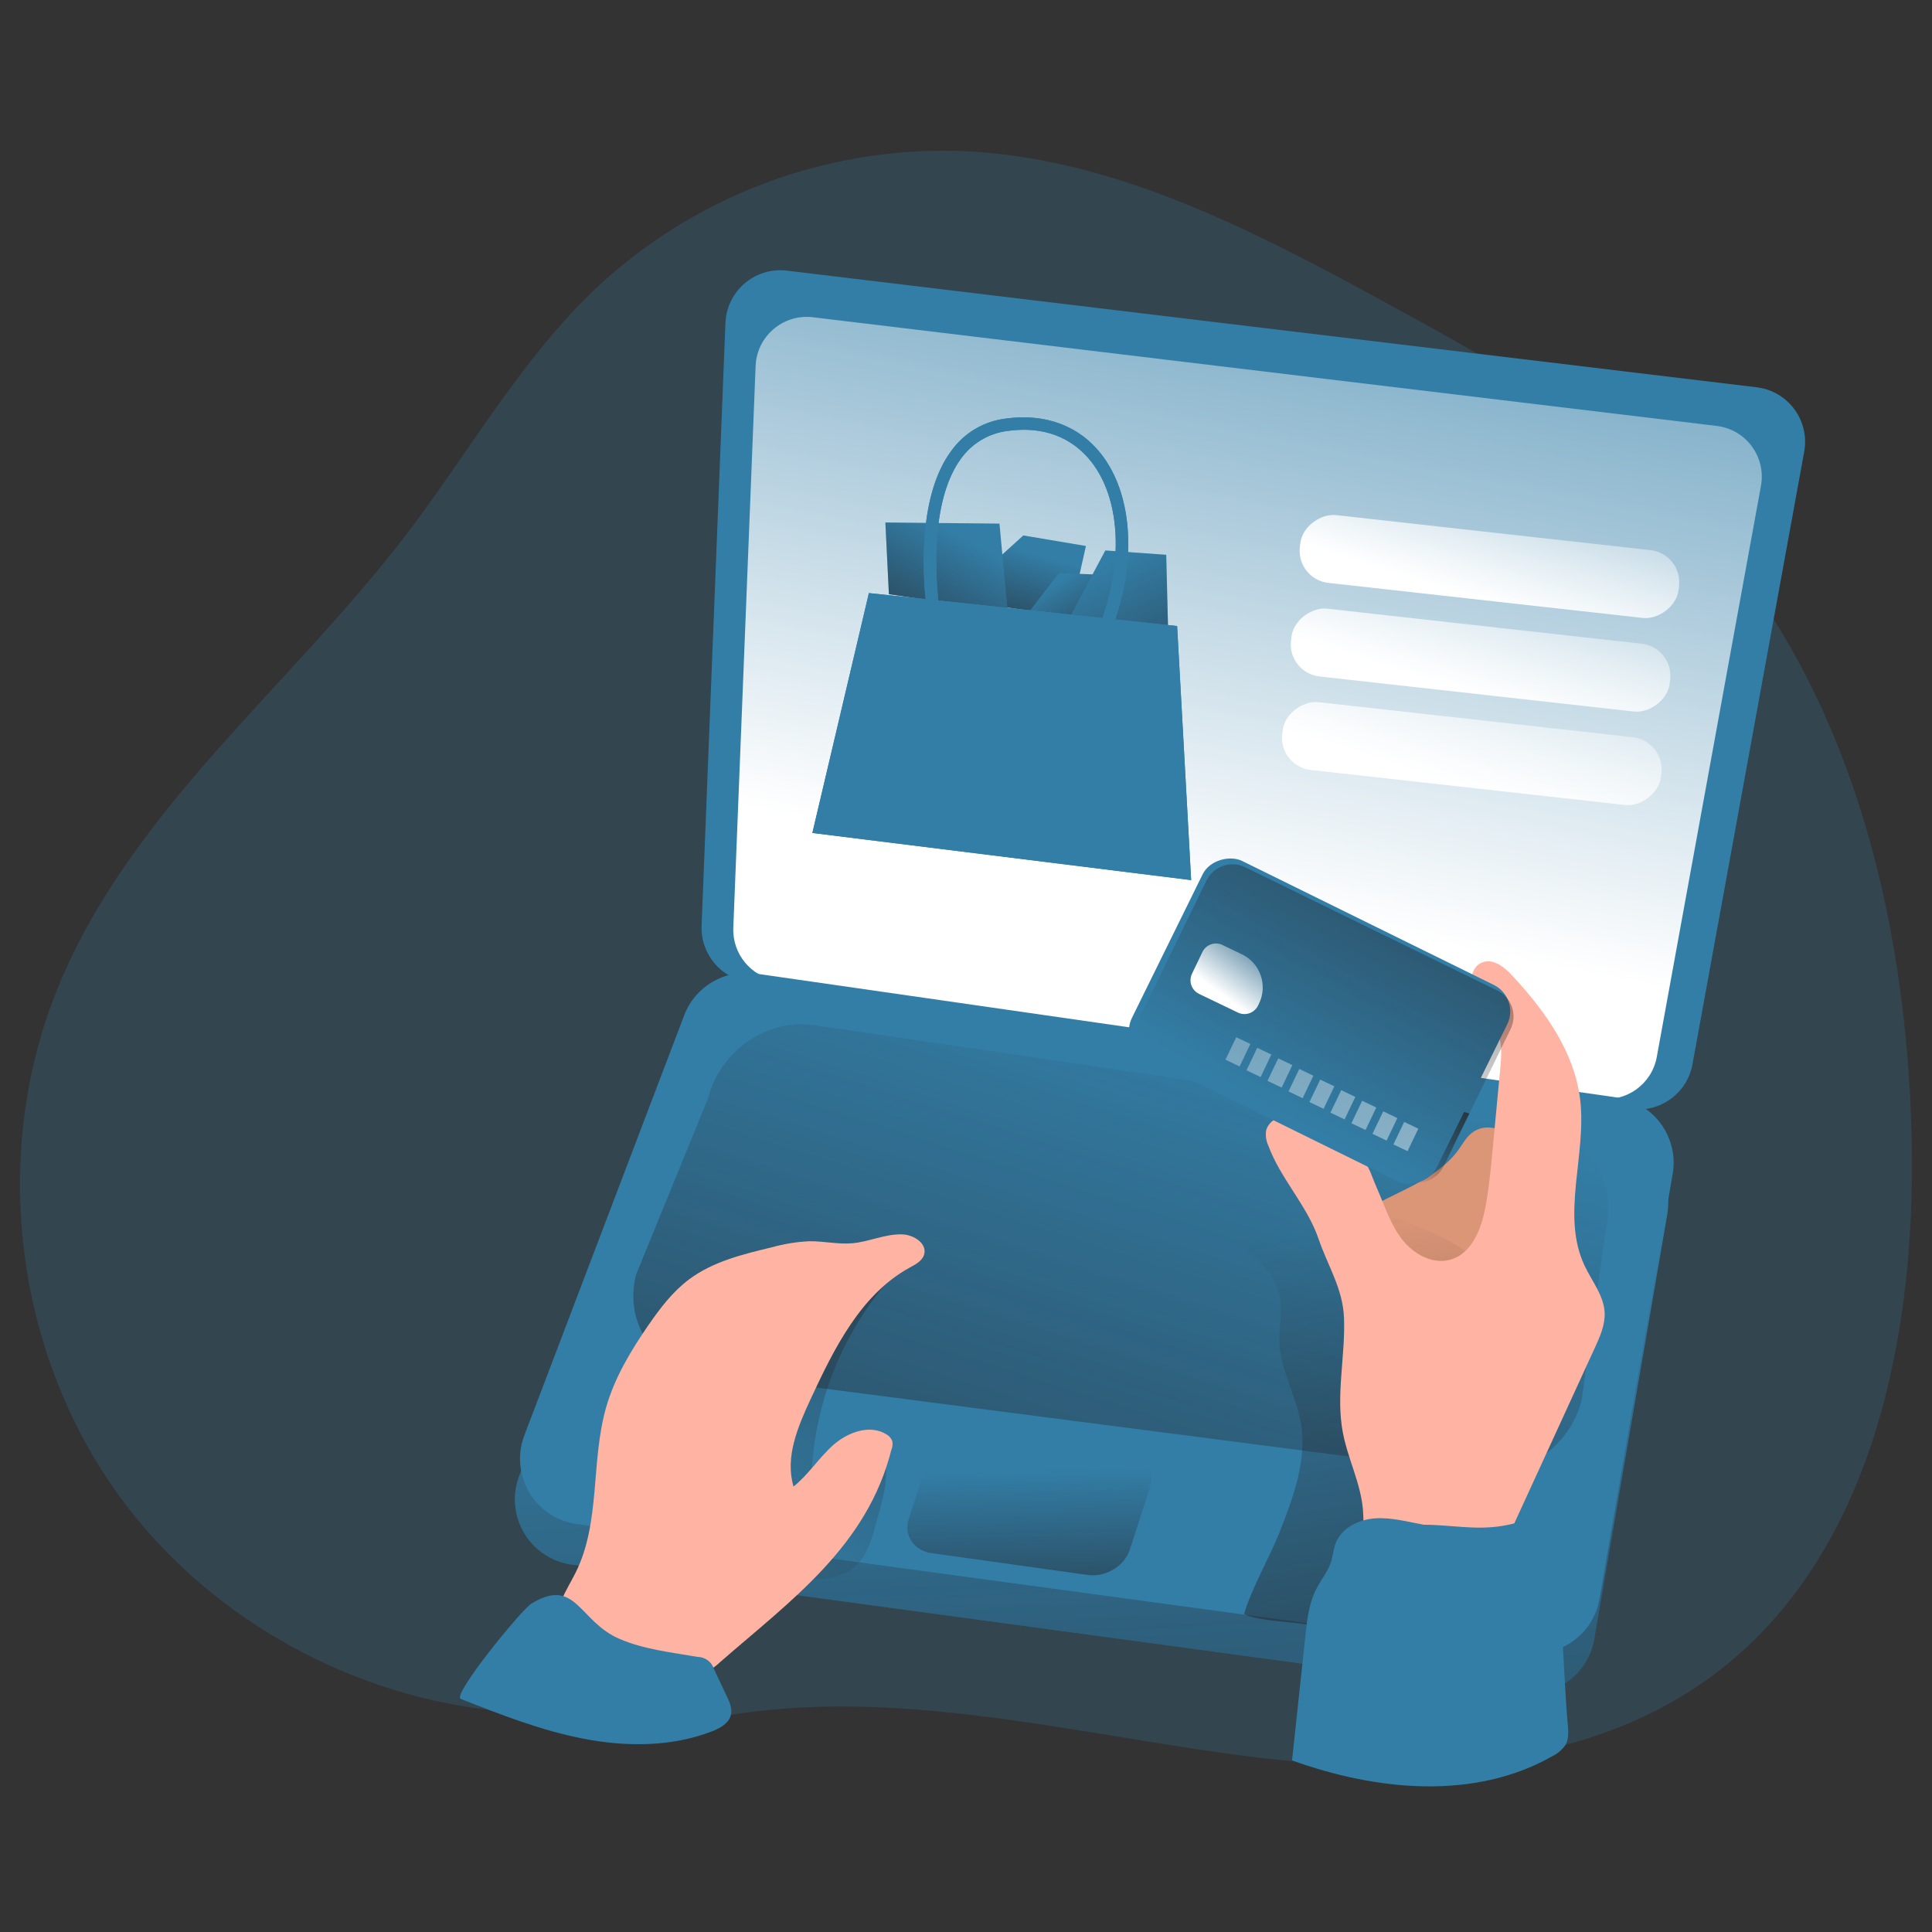
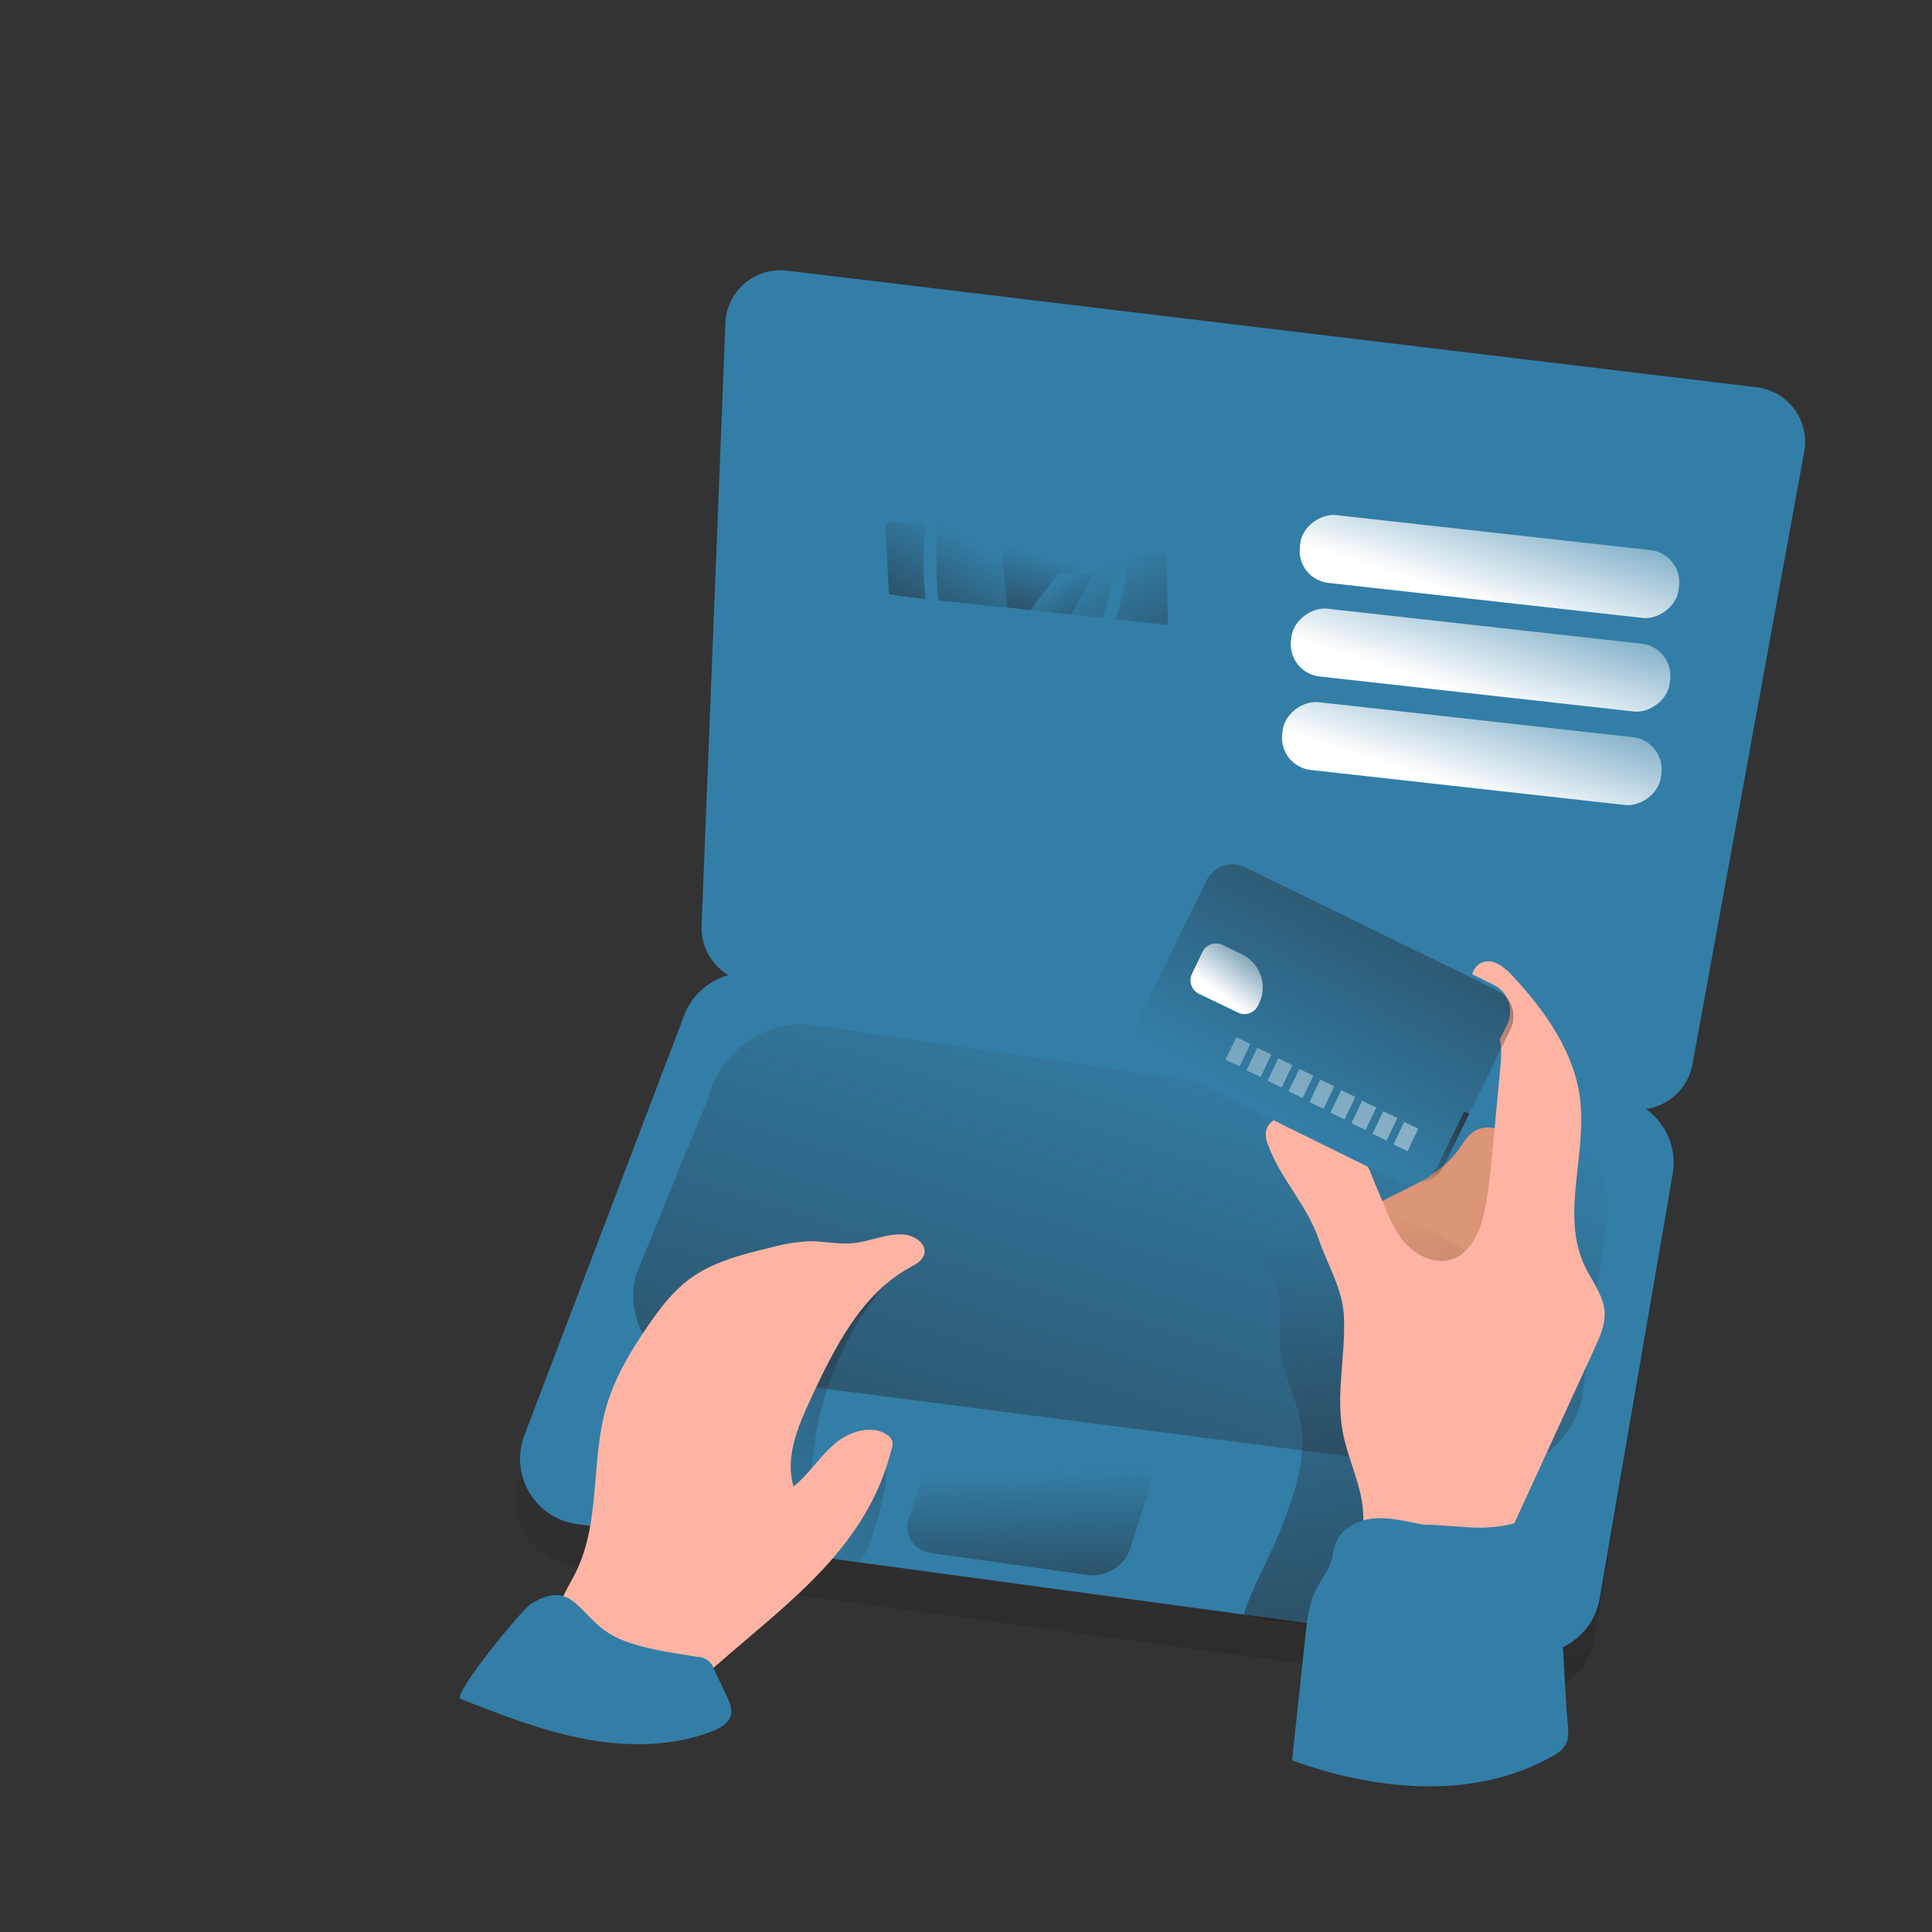
<svg xmlns="http://www.w3.org/2000/svg" xmlns:xlink="http://www.w3.org/1999/xlink" transform="scale(1)" id="_0294_online_payment_1" viewBox="0 0 500 500" class="show_show__wrapper__graphic__5Waiy ">
  <rect x="0" y="0" width="500" height="500" fill="#333333" stroke="none" />
  <title>React</title>
  <defs>
    <style>.cls-1{fill:url(#linear-gradient);}.cls-1,.cls-2,.cls-3,.cls-4,.cls-5,.cls-6,.cls-7,.cls-8,.cls-9,.cls-10,.cls-11,.cls-12,.cls-13,.cls-14,.cls-15,.cls-16,.cls-17,.cls-18,.cls-19,.cls-20,.cls-21,.cls-22,.cls-23,.cls-24,.cls-25,.cls-26,.cls-27,.cls-28,.cls-29{stroke-width:0px;}.cls-2{fill:url(#linear-gradient-25);}.cls-3{fill:url(#linear-gradient-11);}.cls-4{fill:url(#linear-gradient-12);}.cls-5{fill:url(#linear-gradient-13);}.cls-6{fill:url(#linear-gradient-10);}.cls-7{fill:url(#linear-gradient-17);}.cls-8{fill:url(#linear-gradient-16);}.cls-9{fill:url(#linear-gradient-19);}.cls-10{fill:url(#linear-gradient-15);}.cls-11{fill:url(#linear-gradient-23);}.cls-12{fill:url(#linear-gradient-21);}.cls-13{fill:url(#linear-gradient-18);}.cls-14{fill:url(#linear-gradient-14);}.cls-15{fill:url(#linear-gradient-22);}.cls-16{fill:url(#linear-gradient-20);}.cls-17{fill:url(#linear-gradient-24);}.cls-18{fill:url(#linear-gradient-4);}.cls-19{fill:url(#linear-gradient-2);}.cls-20{fill:url(#linear-gradient-3);}.cls-21{fill:url(#linear-gradient-8);}.cls-22{fill:url(#linear-gradient-9);}.cls-23{fill:url(#linear-gradient-7);}.cls-24{fill:url(#linear-gradient-5);}.cls-25{fill:url(#linear-gradient-6);}.cls-26{isolation:isolate;opacity:.24;}.cls-26,.cls-29{fill:#337ea7;}.cls-27{fill:#db9577;}.cls-28{fill:#ffb4a3;}</style>
    <linearGradient id="linear-gradient" x1="-546.8" y1="2539.86" x2="-528.53" y2="2201.02" gradientTransform="translate(827.6 2858.21) scale(1 -1)" gradientUnits="userSpaceOnUse">
      <stop offset="0" stop-color="#231f20" stop-opacity="0" />
      <stop offset="1" stop-color="#231f20" />
    </linearGradient>
    <linearGradient id="linear-gradient-2" x1="-476.5" y1="2870.23" x2="-549.56" y2="2503.08" gradientTransform="translate(827.6 2858.21) scale(1 -1)" gradientUnits="userSpaceOnUse">
      <stop offset="0" stop-color="#fff" stop-opacity="0" />
      <stop offset=".66" stop-color="#fff" />
    </linearGradient>
    <linearGradient id="linear-gradient-3" x1="-581.84" y1="2722.85" x2="-591.73" y2="2689.66" gradientTransform="translate(849 2865.64) scale(1 -1)" xlink:href="#linear-gradient" />
    <linearGradient id="linear-gradient-4" x1="-572.96" y1="2716.56" x2="-557.43" y2="2689.46" gradientTransform="translate(849 2865.64) scale(1 -1)" xlink:href="#linear-gradient" />
    <linearGradient id="linear-gradient-5" x1="-562.66" y1="2720.06" x2="-530.69" y2="2657.04" gradientTransform="translate(849 2865.64) scale(1 -1)" xlink:href="#linear-gradient" />
    <linearGradient id="linear-gradient-6" x1="-599.62" y1="2726.94" x2="-623.06" y2="2684.01" gradientTransform="translate(849 2865.64) scale(1 -1)" xlink:href="#linear-gradient" />
    <linearGradient id="linear-gradient-7" x1="-514.05" y1="2595.62" x2="-611.02" y2="2290.58" xlink:href="#linear-gradient" />
    <linearGradient id="linear-gradient-8" x1="-1122.29" y1="2433.3" x2="-1110.78" y2="2367.74" gradientTransform="translate(660.71 2769.42) rotate(7.97) scale(1.01 -.95) skewX(9.53)" xlink:href="#linear-gradient" />
    <linearGradient id="linear-gradient-9" x1="-661.4" y1="2644.7" x2="-674.46" y2="2579.12" gradientTransform="translate(-2224.93 814.85) rotate(90) scale(1 -1)" xlink:href="#linear-gradient-2" />
    <linearGradient id="linear-gradient-10" x1="-661" y1="2620.4" x2="-674.05" y2="2554.81" gradientTransform="translate(-2202.91 838.66) rotate(90) scale(1 -1)" xlink:href="#linear-gradient-2" />
    <linearGradient id="linear-gradient-11" x1="-660.58" y1="2596.09" x2="-673.63" y2="2530.51" gradientTransform="translate(-2180.89 862.44) rotate(90) scale(1 -1)" xlink:href="#linear-gradient-2" />
    <linearGradient id="linear-gradient-12" x1="-482.81" y1="2541.66" x2="-446.28" y2="2333.43" xlink:href="#linear-gradient" />
    <linearGradient id="linear-gradient-13" x1="-641.42" y1="2447.91" x2="-498.49" y2="2630.57" xlink:href="#linear-gradient" />
    <linearGradient id="linear-gradient-14" x1="361.76" y1="304.41" x2="381.08" y2="276.49" gradientTransform="matrix(1,0,0,1,0,0)" xlink:href="#linear-gradient" />
    <linearGradient id="linear-gradient-15" x1="330.1" y1="288.28" x2="399.66" y2="161.09" gradientTransform="matrix(1,0,0,1,0,0)" xlink:href="#linear-gradient" />
    <linearGradient id="linear-gradient-16" x1="-1297.16" y1="2051.65" x2="-1303.04" y2="2022.14" gradientTransform="translate(608.35 2652.15) rotate(25.66) scale(1 -1)" xlink:href="#linear-gradient-2" />
    <linearGradient id="linear-gradient-17" x1="-1079.07" y1="1886.36" x2="-479.95" y2="1545.4" gradientTransform="translate(-1815.15 1471.72) rotate(90) scale(1.27 -1.18)" xlink:href="#linear-gradient-2" />
    <linearGradient id="linear-gradient-18" x1="-1077.95" y1="1888.34" x2="-478.82" y2="1547.38" gradientTransform="translate(-1809.59 1468.37) rotate(90) scale(1.27 -1.18)" xlink:href="#linear-gradient-2" />
    <linearGradient id="linear-gradient-19" x1="-1076.82" y1="1890.32" x2="-477.7" y2="1549.35" gradientTransform="translate(-1804.04 1465.03) rotate(90) scale(1.27 -1.18)" xlink:href="#linear-gradient-2" />
    <linearGradient id="linear-gradient-20" x1="-1075.69" y1="1892.3" x2="-476.57" y2="1551.32" gradientTransform="translate(-1798.47 1461.69) rotate(90) scale(1.27 -1.18)" xlink:href="#linear-gradient-2" />
    <linearGradient id="linear-gradient-21" x1="-1074.58" y1="1894.27" x2="-475.45" y2="1553.3" gradientTransform="translate(-1792.91 1458.35) rotate(90) scale(1.27 -1.18)" xlink:href="#linear-gradient-2" />
    <linearGradient id="linear-gradient-22" x1="-1073.45" y1="1896.24" x2="-474.32" y2="1555.28" gradientTransform="translate(-1787.35 1455.01) rotate(90) scale(1.27 -1.18)" xlink:href="#linear-gradient-2" />
    <linearGradient id="linear-gradient-23" x1="-1072.32" y1="1898.22" x2="-473.2" y2="1557.25" gradientTransform="translate(-1781.79 1451.67) rotate(90) scale(1.27 -1.18)" xlink:href="#linear-gradient-2" />
    <linearGradient id="linear-gradient-24" x1="-1071.19" y1="1900.2" x2="-472.07" y2="1559.24" gradientTransform="translate(-1776.23 1448.31) rotate(90) scale(1.27 -1.18)" xlink:href="#linear-gradient-2" />
    <linearGradient id="linear-gradient-25" x1="-1070.07" y1="1902.18" x2="-470.94" y2="1561.21" gradientTransform="translate(-1770.67 1444.98) rotate(90) scale(1.27 -1.18)" xlink:href="#linear-gradient-2" />
  </defs>
  <g id="background">
-     <path class="cls-26" d="M187.8,444.02c42.93-7.23,86.5,3.81,129.62,9.79,43.12,5.98,90.65,5.77,125.66-20.07,41.2-30.43,52.75-87.21,51.67-138.42-1.21-59.28-16.72-121.23-58.2-163.62-22.12-22.6-50.19-38.28-77.96-53.4-34.71-18.93-71.21-37.95-110.72-39.25-34.54-.95-68.06,11.71-93.34,35.27-19.68,18.51-33.05,42.63-49.46,64.1-30.32,39.66-72.11,71.95-90.55,118.33-16.79,42.21-10.64,92.77,15.82,129.69,26.46,36.92,72.3,59.06,117.66,56.78" />
-   </g>
+     </g>
  <g id="laptop">
-     <path class="cls-29" d="M147.99,404.93l245.5,33.27c9.1,1.23,17.54-4.96,19.09-14.01l18.91-109.89c1.59-9.29-4.64-18.11-13.93-19.71-.15-.03-.3-.05-.45-.07l-223.03-32.08c-7.9-1.14-15.53,3.35-18.37,10.81l-41.34,108.72c-3.35,8.8,1.06,18.66,9.87,22.01,1.21.46,2.47.78,3.76.96Z" />
    <path class="cls-1" d="M147.99,404.93l245.5,33.27c9.1,1.23,17.54-4.96,19.09-14.01l18.91-109.89c1.59-9.29-4.64-18.11-13.93-19.71-.15-.03-.3-.05-.45-.07l-223.03-32.08c-7.9-1.14-15.53,3.35-18.37,10.81l-41.34,108.72c-3.35,8.8,1.06,18.66,9.87,22.01,1.21.46,2.47.78,3.76.96Z" />
    <path class="cls-29" d="M193.73,254.21l228.27,32.76c7.55,1.09,14.61-3.97,16-11.48l28.93-158.6c1.41-7.72-3.72-15.12-11.44-16.53-.28-.05-.56-.09-.85-.13l-251-30.19c-7.79-.94-14.87,4.62-15.81,12.42-.05.38-.08.75-.09,1.13l-6.17,156.01c-.27,7.26,4.98,13.56,12.17,14.6Z" />
    <path class="cls-29" d="M201.12,253.75l212.73,30.54c7.05,1.02,13.64-3.73,14.92-10.73l26.96-147.8c1.32-7.19-3.44-14.1-10.64-15.41-.27-.05-.54-.09-.81-.12l-233.93-28.13c-7.27-.86-13.86,4.33-14.72,11.59-.04.34-.07.69-.08,1.04l-5.77,145.37c-.28,6.79,4.62,12.7,11.35,13.67Z" />
-     <path class="cls-19" d="M201.12,253.75l212.73,30.54c7.05,1.02,13.64-3.73,14.92-10.73l26.96-147.8c1.32-7.19-3.44-14.1-10.64-15.41-.27-.05-.54-.09-.81-.12l-233.93-28.13c-7.27-.86-13.86,4.33-14.72,11.59-.04.34-.07.69-.08,1.04l-5.77,145.37c-.28,6.79,4.62,12.7,11.35,13.67Z" />
    <polygon class="cls-29" points="255.02 147.47 264.83 138.57 281.04 141.3 276.93 159.57 248.62 155.46 255.02 147.47" />
    <polygon class="cls-20" points="255.02 147.47 264.83 138.57 281.04 141.3 276.93 159.57 248.62 155.46 255.02 147.47" />
    <polygon class="cls-29" points="274.04 148.3 290.71 148.99 292.3 161.55 266.5 158.12 274.04 148.3" />
    <polygon class="cls-18" points="274.04 148.3 290.71 148.99 292.3 161.55 266.5 158.12 274.04 148.3" />
    <polygon class="cls-29" points="286.06 142.45 276.93 159.57 302.28 162.08 301.82 143.58 286.06 142.45" />
    <polygon class="cls-24" points="286.06 142.45 276.93 159.57 302.28 162.08 301.82 143.58 286.06 142.45" />
    <polygon class="cls-29" points="230.05 153.78 229.13 135.22 258.66 135.51 260.8 158.35 230.05 153.78" />
    <polygon class="cls-25" points="230.05 153.78 229.13 135.22 258.66 135.51 260.8 158.35 230.05 153.78" />
    <path class="cls-29" d="M149.36,394.43l245.52,33.32c9.1,1.23,17.54-4.96,19.09-14.01l18.91-109.89c1.62-9.27-4.58-18.11-13.86-19.73-.18-.03-.37-.06-.55-.09l-223.03-32.09c-7.9-1.14-15.53,3.35-18.37,10.81l-41.37,108.72c-3.35,8.8,1.07,18.66,9.87,22.01,1.22.46,2.49.79,3.78.96Z" />
    <path class="cls-23" d="M381.96,381.2l-200.99-26.02c-12.08-1.77-19.43-13.09-16.37-25.27l18.68-45.75c3.04-12.19,15.29-20.64,27.37-18.86l188.56,27.65c12.08,1.77,19.43,13.09,16.37,25.27l-6.25,44.12c-3.04,12.18-15.3,20.64-27.37,18.86Z" />
    <path class="cls-21" d="M281.51,407.6l-40.43-5.65c-4.63-.65-7.26-4.63-5.89-8.9l5.17-15.95c1.38-4.28,6.26-7.21,10.89-6.56l40.43,5.65c4.63.65,7.26,4.63,5.88,8.9l-5.16,15.95c-1.36,4.28-6.27,7.21-10.89,6.56Z" />
    <polygon class="cls-29" points="308.27 227.77 210.24 215.57 224.87 153.49 239.54 155.05 242.85 155.4 285.3 159.94 288.62 160.3 304.64 162.02 308.27 227.77" />
    <path class="cls-29" d="M285.12,117.68c-5.75-7.47-14.57-10.77-24.85-9.35-5.68.69-10.8,3.74-14.11,8.4-8.27,11.19-7.4,30.17-6.62,38.31l3.3.35c-.78-7.33-1.85-26.25,5.9-36.75,2.84-3.92,7.17-6.5,11.97-7.11,9.18-1.3,16.73,1.53,21.83,8.11,7.2,9.35,8.17,24.85,2.78,40.29l3.3.35c5.5-16.21,4.23-32.57-3.52-42.62Z" />
    <polygon class="cls-29" points="308.27 227.77 210.24 215.57 224.87 153.49 239.54 155.05 242.85 155.4 285.3 159.94 288.62 160.3 304.64 162.02 308.27 227.77" />
    <path class="cls-29" d="M285.12,117.68c-5.75-7.47-14.57-10.77-24.85-9.35-5.68.69-10.8,3.74-14.11,8.4-8.27,11.19-7.4,30.17-6.62,38.31l3.3.35c-.78-7.33-1.85-26.25,5.9-36.75,2.84-3.92,7.17-6.5,11.97-7.11,9.18-1.3,16.73,1.53,21.83,8.11,7.2,9.35,8.17,24.85,2.78,40.29l3.3.35c5.5-16.21,4.23-32.57-3.52-42.62Z" />
    <rect class="cls-22" x="376.64" y="97.3" width="17.66" height="98.64" rx="8.35" ry="8.35" transform="translate(197.05 513.47) rotate(-83.64)" />
    <rect class="cls-6" x="374.35" y="121.51" width="17.66" height="98.64" rx="8.35" ry="8.35" transform="translate(170.95 532.73) rotate(-83.64)" />
    <rect class="cls-3" x="372.07" y="145.71" width="17.66" height="98.64" rx="8.35" ry="8.35" transform="translate(144.88 551.98) rotate(-83.64)" />
  </g>
  <g id="hand">
    <path class="cls-27" d="M399.19,324.45c-.35,7.13-.86,14.7-5.15,20.36-5.33,7.04-15.75,9.11-23.96,5.86-8.22-3.25-14.13-11.01-16.55-19.5-1.29-4.54-1.68-9.3-1.42-14,.19-3.45,1.25-4.01,4.19-5.61,3.19-1.74,6.51-3.21,9.72-4.92,4.41-2.34,8.69-5.2,11.57-9.27.95-1.35,1.76-2.83,3-3.91,6.13-5.35,15.93,3.42,18.72,8.78,2.78,5.28.18,16.09-.12,22.21Z" />
    <path class="cls-4" d="M331.11,396.64c3.56-9.08,7.2-18.72,5.55-28.34-1.21-7.05-5.21-13.54-5.55-20.69-.19-4.16.93-8.39,0-12.45-1.85-8.15-10.86-12.44-15.24-19.57-1.34-2.17-2.12-5.27-.32-7.08,1.3-1.32,3.38-1.37,5.22-1.29,16.49.75,32.71,4.45,47.89,10.92,6.81,2.91,13.71,6.65,17.58,12.96,3.87,6.3,4.07,14.21,3.97,21.65-.35,23.83-2.55,47.6-6.57,71.09-.09,1.12-.49,2.2-1.16,3.11-1.45,1.62-4.03,1.25-6.15.74-13.69-3.28-22.37-3.7-36.09-6.93-4.15-1-14.69-1.14-18.27-3.04,1.63-6,6.74-15,9.14-21.08Z" />
    <path class="cls-5" d="M226.64,394.54c-.98,3.65-2.05,7.45-4.63,10.18-5.24,5.45-14.08,4.36-21.5,2.86-1.78-.36-3.65-.76-5.02-1.95-1.16-1.15-2-2.59-2.42-4.17-5.55-16.23.36-34.17,8.54-49.24,2.91-5.35,6.15-10.61,10.6-14.76,6.65-6.23,15.47-9.51,24.06-12.65-16.33,15.16-25.81,36.29-26.29,58.57,0,1.77,14.19-7.68,15.05-7.74,7.91-.53,2.8,14.49,1.61,18.91Z" />
    <path class="cls-28" d="M351.62,298.63c-3.94-4.74-9.35-8.03-15.37-9.34-1.63-.43-3.34-.47-4.99-.11-1.67.38-3.02,1.61-3.56,3.24-.24,1.36-.06,2.76.52,4.01,3.16,8.61,10.04,15.49,13.01,24.16,2.48,7.25,6.3,12.86,6.6,20.51.37,9.9-2.15,19.91-.31,29.61,1.28,6.78,4.63,13.13,5.21,20.01.39,4.57-.37,9.59,2.15,13.43,3.13,4.78,9.73,5.47,15.43,5.68,5.04.19,10.62.21,14.46-3.07,2.24-1.91,3.54-4.67,4.76-7.35l23.23-50.64c1.32-2.89,2.67-5.91,2.52-9.09-.23-4.43-3.3-8.11-5.19-12.12-6.2-13.14.61-28.69-1.16-43.12-1.5-12.22-9.08-22.83-17.46-31.85-2-2.16-4.72-4.45-7.54-3.63-3.6,1.05-3.97,6.25-2.2,9.55,1.77,3.3,4.86,5.85,6.11,9.38.93,2.73.69,5.72.43,8.61l-1.85,19.58c-.48,5.1-.93,10.18-1.8,15.27-1,6.06-3.42,13.05-9.35,14.67-4.63,1.28-9.59-1.55-12.51-5.39s-4.4-8.55-6.34-12.96c-1.94-4.41-1.71-5.35-4.78-9.05Z" />
    <path class="cls-29" d="M368.42,394.59c-4.16-.76-8.33-1.92-12.55-1.64-4.22.29-8.65,2.44-10.18,6.39-.64,1.62-.73,3.41-1.28,5.05-.81,2.44-2.54,4.45-3.7,6.73-1.94,3.7-2.42,7.93-2.86,12.08l-3.47,32.39c21.82,7.88,47.27,10.39,67.42-1.12,1.37-.66,2.54-1.67,3.38-2.94.85-1.55.72-3.42.56-5.17-1.35-15.57-1.2-32.18-4.12-47.51-1.68-8.83-4.93-5.27-12.63-3.98-7.16,1.22-13.56-.27-20.57-.27Z" />
    <path class="cls-28" d="M230.72,375.14c.27-.69.34-1.43.21-2.16-.27-.75-.8-1.37-1.5-1.75-4.22-2.67-9.95-.62-13.7,2.67-3.75,3.29-6.48,7.72-10.36,10.82-2.28-7.57,1.13-15.56,4.46-22.73,6.07-13.07,12.96-26.99,25.56-33.92,1.54-.83,3.3-1.74,3.78-3.42.81-2.85-2.7-5.09-5.66-5.19-4.41-.16-8.59,1.92-12.96,2.3-3.7.31-7.4-.57-11.11-.53-3.29.16-6.55.69-9.73,1.58-7.51,1.8-15.26,3.7-21.43,8.33-4.22,3.17-7.47,7.46-10.47,11.81-4.54,6.58-8.72,13.54-10.93,21.22-4.04,14.03-1.38,29.81-7.93,42.86-2.32,4.63-5.85,9.45-4.45,14.43,1.1,3.94,5,6.4,8.75,8.03,7.82,3.38,16.33,4.84,24.83,4.27,1.54-.05,3.05-.37,4.49-.93,1.44-.72,2.76-1.66,3.91-2.78,18.3-15.94,37.97-29.95,44.22-54.91Z" />
    <path class="cls-29" d="M119.23,439.68c10.41,4.09,20.91,8.21,31.89,10.32,10.98,2.11,22.63,2.11,33.07-1.9,2.16-.82,4.51-2.12,4.99-4.38.34-1.6-.37-3.22-1.07-4.71l-3.33-7.05c-.59-1.88-2.33-3.16-4.29-3.16-6.78-1.18-13.75-1.92-20.1-4.63-10.59-4.46-11.26-16.27-22.91-9.13-2.55,1.6-20.61,23.7-18.24,24.63Z" />
  </g>
  <g id="card">
    <path class="cls-14" d="M380.27,288.18l-6.69,13.69c-1.82,3.71-6.3,5.25-10.01,3.43l-8.34-4.08c1.53-4.44,3.82-8.61,7.6-11.28,4.96-3.54,11.6-3.67,17.44-1.76Z" />
    <rect class="cls-29" x="313.2" y="220.31" width="56.62" height="87.87" rx="7.63" ry="7.63" transform="translate(-46.43 453.87) rotate(-63.78)" />
    <path class="cls-10" d="M390.94,266.35l-10.67,21.83-6.69,13.69c-1.82,3.71-6.3,5.25-10.01,3.43l-8.34-4.08-56.91-27.82c-3.72-1.82-5.25-6.3-3.44-10.01l17.36-35.51c1.82-3.71,6.3-5.25,10.01-3.44l65.26,31.91c3.71,1.81,5.25,6.29,3.43,10Z" />
    <path class="cls-8" d="M316.4,244.57l5,2.4c4.74,2.28,6.73,7.96,4.46,12.69l-.27.56c-.94,1.95-3.27,2.77-5.22,1.83h0l-10.05-4.83c-1.95-.94-2.77-3.27-1.83-5.22h0l2.69-5.61c.94-1.95,3.27-2.77,5.22-1.83h0Z" />
    <rect class="cls-7" x="317.15" y="270.18" width="6.45" height="4.05" transform="translate(-63.42 443.79) rotate(-64.44)" />
    <rect class="cls-13" x="322.58" y="272.92" width="6.45" height="4.05" transform="translate(-62.8 450.25) rotate(-64.44)" />
    <rect class="cls-9" x="328.02" y="275.67" width="6.45" height="4.05" transform="translate(-62.19 456.7) rotate(-64.44)" />
    <rect class="cls-16" x="333.46" y="278.4" width="6.45" height="4.05" transform="translate(-61.56 463.17) rotate(-64.44)" />
    <rect class="cls-12" x="338.88" y="281.15" width="6.45" height="4.05" transform="translate(-60.96 469.62) rotate(-64.44)" />
    <rect class="cls-15" x="344.31" y="283.89" width="6.45" height="4.05" transform="translate(-60.34 476.08) rotate(-64.44)" />
    <rect class="cls-11" x="349.74" y="286.63" width="6.45" height="4.05" transform="translate(-59.73 482.54) rotate(-64.44)" />
    <rect class="cls-17" x="355.18" y="289.37" width="6.45" height="4.05" transform="translate(-59.1 489) rotate(-64.44)" />
    <rect class="cls-2" x="360.61" y="292.11" width="6.45" height="4.05" transform="translate(-58.49 495.46) rotate(-64.44)" />
  </g>
</svg>